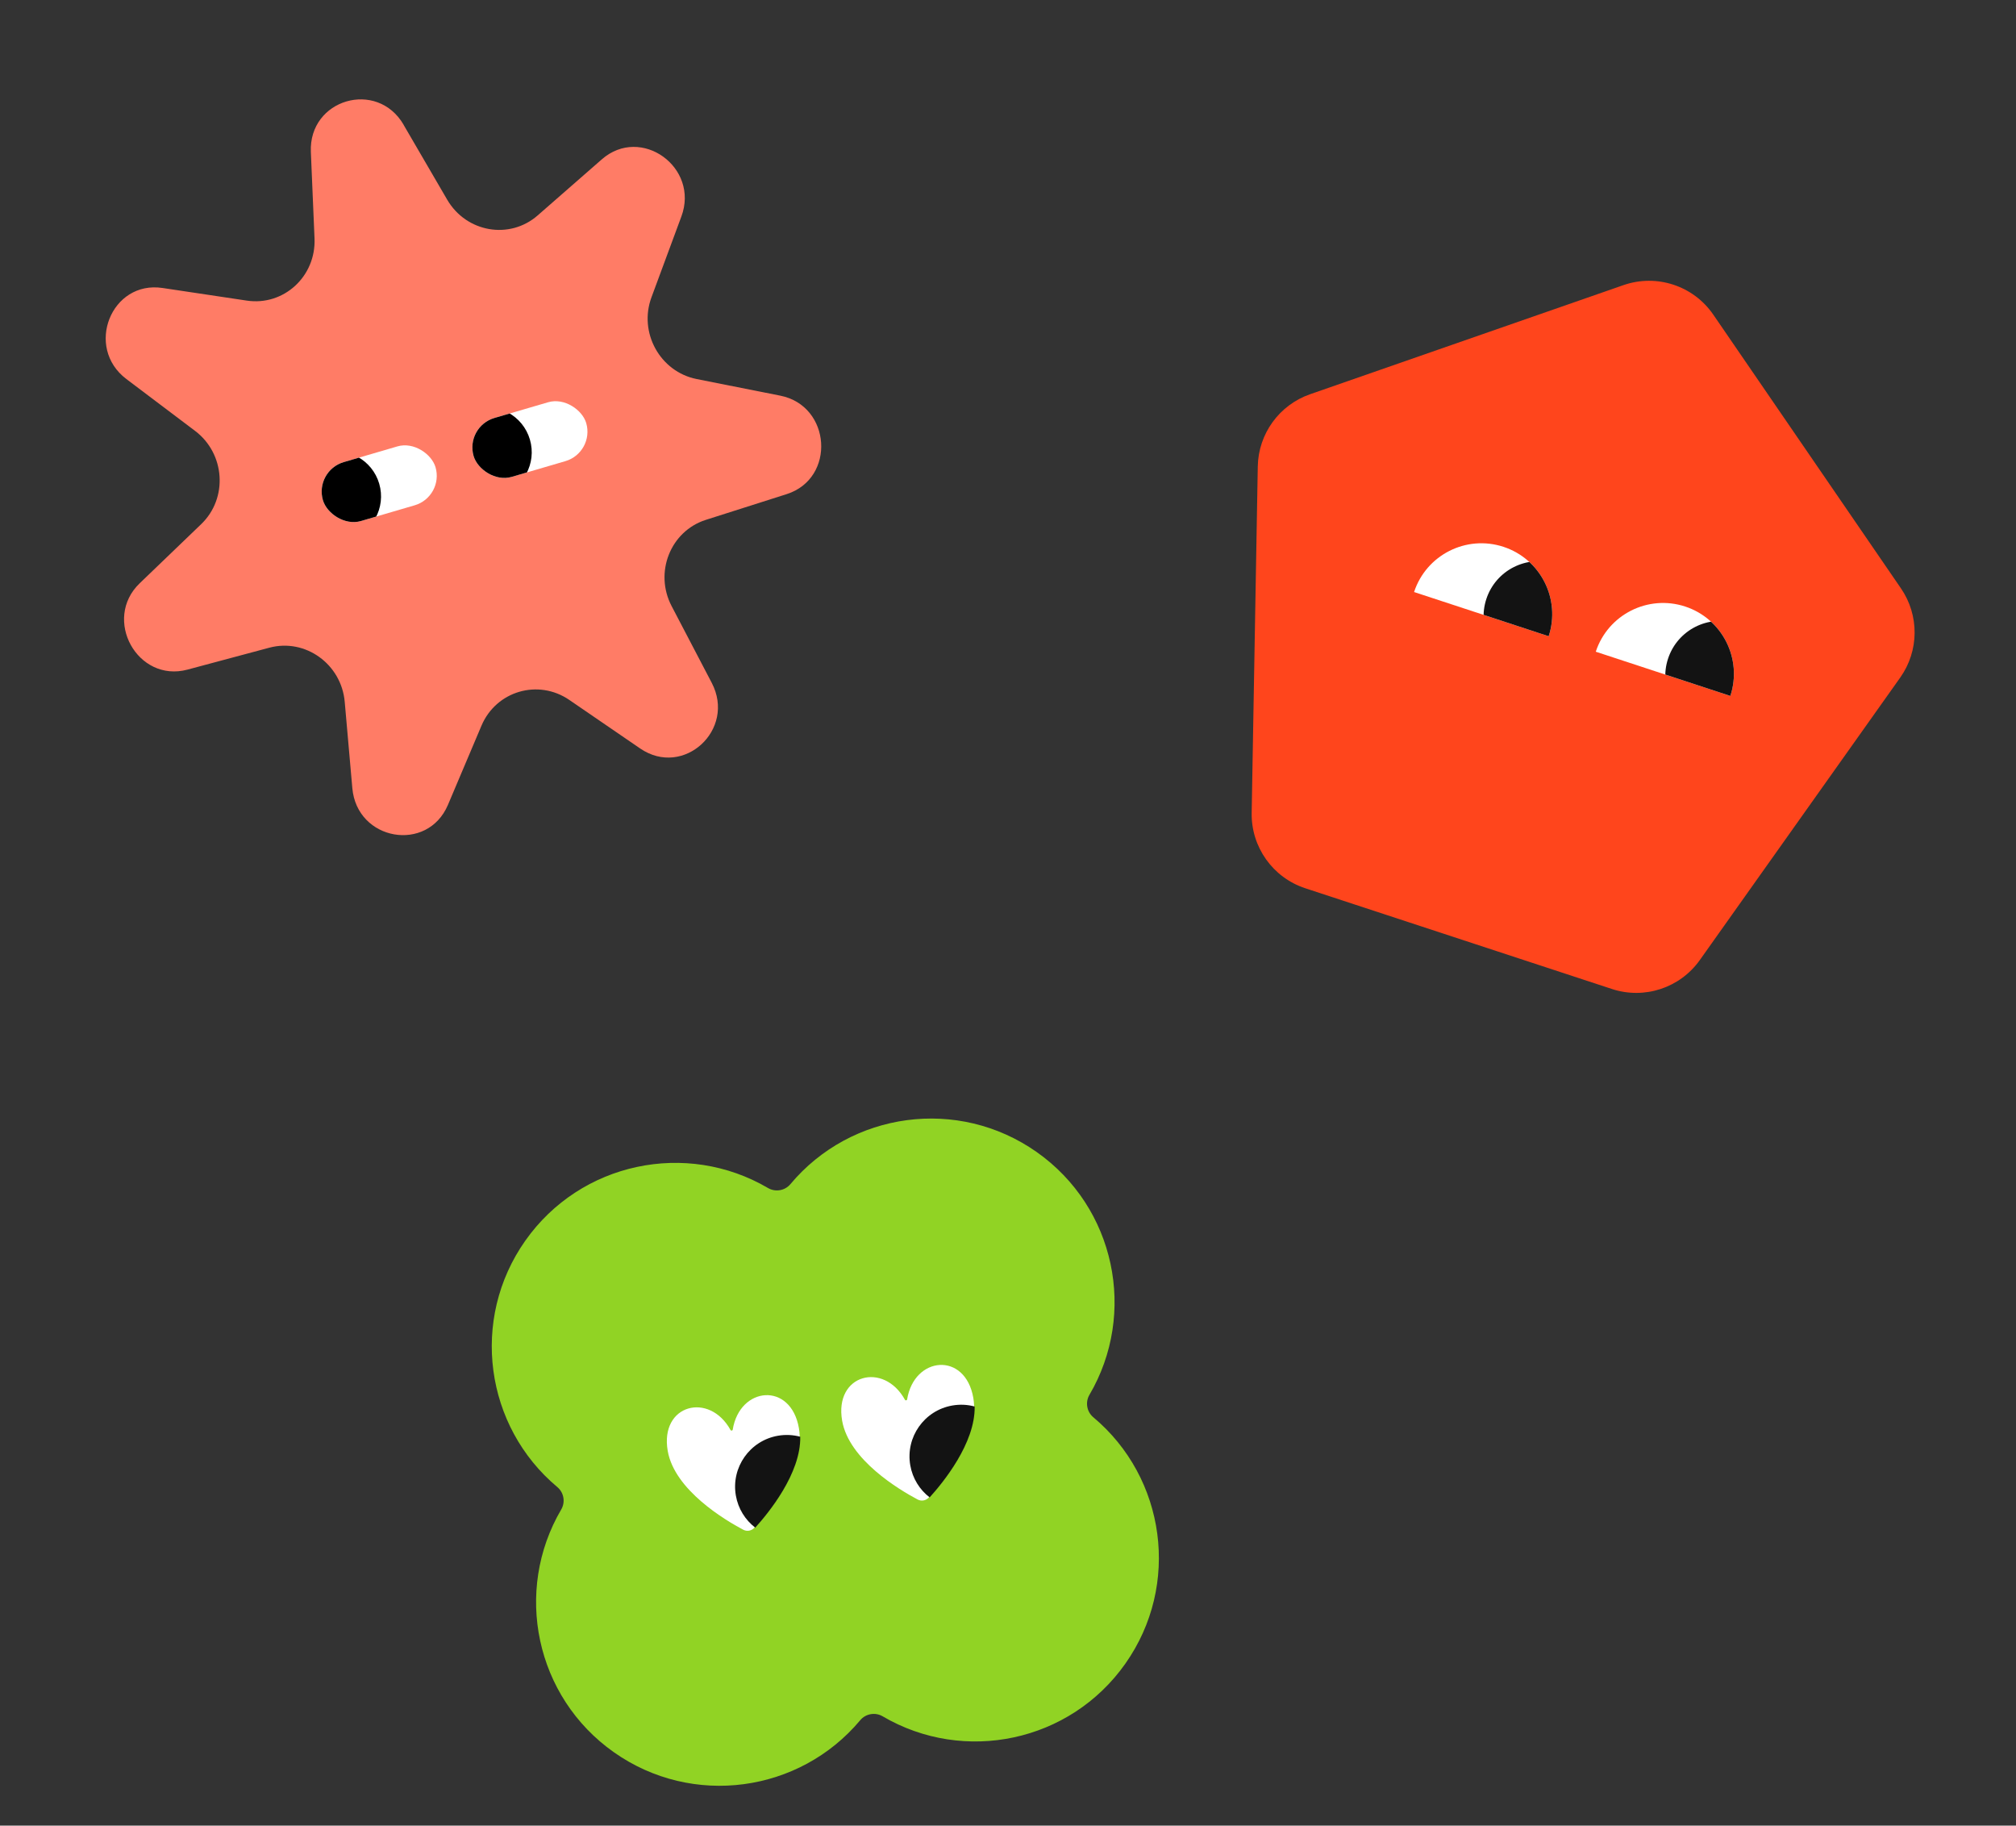
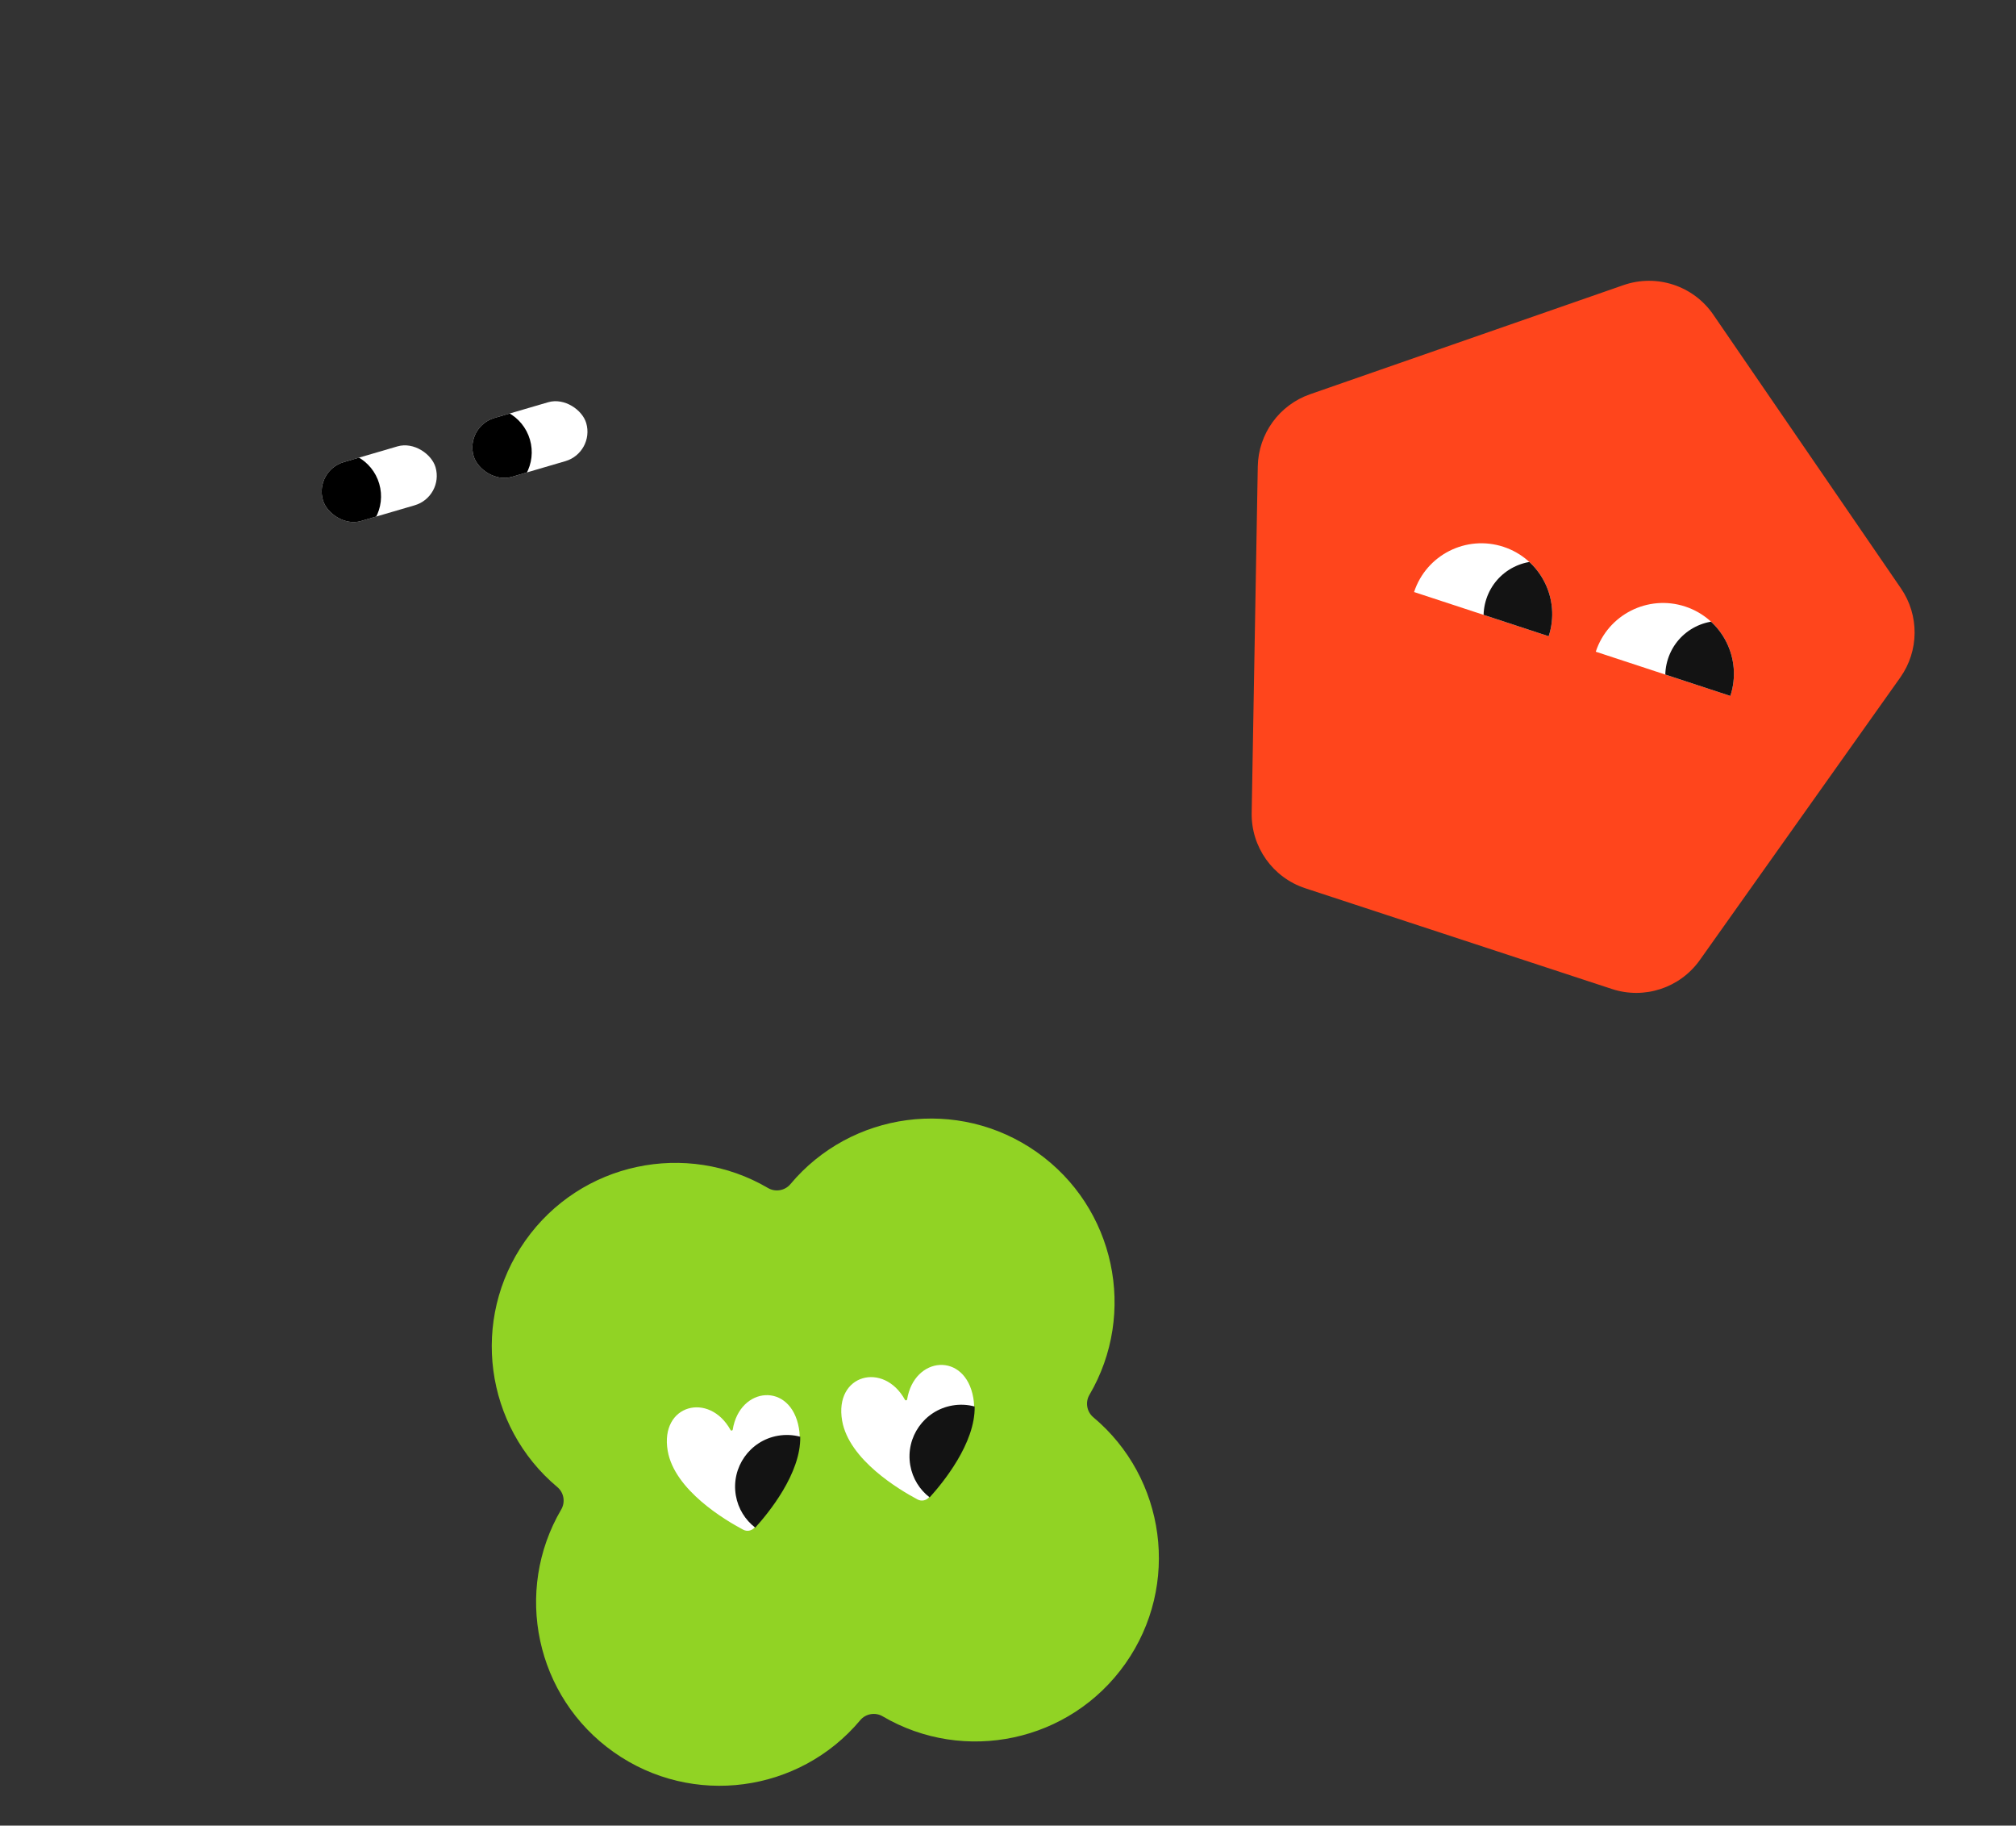
<svg xmlns="http://www.w3.org/2000/svg" width="148" height="134" viewBox="0 0 148 134" fill="none">
  <rect x="0" y="0" width="148" height="134" fill="#333333" stroke="none" />
-   <path d="M29.627 9.159L32.828 14.654C34.231 17.06 37.412 17.616 39.475 15.809L44.182 11.695C47.055 9.18 51.363 12.282 50.021 15.893L47.828 21.817C46.865 24.411 48.457 27.285 51.144 27.823L57.282 29.041C61.029 29.785 61.374 35.116 57.75 36.27L51.817 38.158C49.218 38.989 48.014 42.02 49.306 44.489L52.251 50.121C54.049 53.563 50.177 57.113 47 54.941L41.795 51.376C39.513 49.813 36.425 50.718 35.346 53.265L32.886 59.074C31.384 62.622 26.202 61.717 25.865 57.847L25.307 51.516C25.063 48.741 22.414 46.838 19.777 47.54L13.763 49.15C10.089 50.133 7.507 45.451 10.258 42.81L14.769 38.474C16.748 36.575 16.533 33.298 14.322 31.628L9.28 27.823C6.201 25.5 8.162 20.569 11.933 21.138L18.115 22.064C20.827 22.472 23.206 20.289 23.09 17.505L22.821 11.152C22.659 7.278 27.68 5.808 29.632 9.158L29.627 9.159Z" fill="#FF7C66" />
  <g clip-path="url(#clip0_104_1717)">
    <rect x="23.074" y="34.552" width="8.613" height="4.505" rx="2.252" transform="rotate(-16.321 23.074 34.552)" fill="white" />
    <circle cx="24.661" cy="36.434" r="3.312" transform="rotate(-16.321 24.661 36.434)" fill="black" />
  </g>
  <g clip-path="url(#clip1_104_1717)">
    <rect x="34.137" y="31.312" width="8.613" height="4.505" rx="2.252" transform="rotate(-16.321 34.137 31.312)" fill="white" />
    <circle cx="35.724" cy="33.195" r="3.312" transform="rotate(-16.321 35.724 33.195)" fill="black" />
  </g>
  <path d="M41.202 110.795C41.518 110.256 41.397 109.554 40.917 109.153C35.599 104.702 34.496 96.84 38.562 91.069C42.628 85.298 50.403 83.691 56.384 87.202C56.923 87.518 57.625 87.397 58.026 86.917C62.477 81.599 70.339 80.496 76.11 84.562C81.881 88.628 83.488 96.403 79.977 102.384C79.661 102.923 79.782 103.625 80.262 104.026C85.58 108.477 86.683 116.339 82.617 122.11C78.551 127.881 70.776 129.488 64.795 125.977C64.256 125.661 63.554 125.782 63.153 126.262C58.702 131.58 50.84 132.683 45.069 128.617C39.298 124.551 37.691 116.776 41.202 110.795Z" fill="#91D324" />
  <path d="M58.65 104.827C59.149 107.705 56.391 111.032 55.381 112.136C55.169 112.369 54.835 112.427 54.557 112.279C53.234 111.579 49.518 109.374 49.019 106.496C48.427 103.081 52.075 102.138 53.632 104.965C53.669 105.032 53.779 105.012 53.791 104.937C54.305 101.752 58.058 101.412 58.65 104.827Z" fill="white" />
-   <path fill-rule="evenodd" clip-rule="evenodd" d="M55.444 112.129C54.717 111.569 54.19 110.746 54.021 109.771C53.663 107.705 55.047 105.741 57.113 105.383C57.675 105.286 58.231 105.318 58.748 105.457C58.802 108.152 56.411 111.064 55.444 112.129Z" fill="#131313" />
+   <path fill-rule="evenodd" clip-rule="evenodd" d="M55.444 112.129C54.717 111.569 54.19 110.746 54.021 109.771C53.663 107.705 55.047 105.741 57.113 105.383C57.675 105.286 58.231 105.318 58.748 105.457C58.802 108.152 56.411 111.064 55.444 112.129" fill="#131313" />
  <path d="M71.454 102.608C71.953 105.486 69.195 108.813 68.186 109.918C67.973 110.15 67.639 110.208 67.361 110.061C66.038 109.36 62.322 107.155 61.823 104.278C61.231 100.862 64.879 99.919 66.436 102.746C66.473 102.813 66.583 102.794 66.595 102.718C67.11 99.533 70.863 99.193 71.454 102.608Z" fill="white" />
  <path fill-rule="evenodd" clip-rule="evenodd" d="M68.248 109.909C67.521 109.35 66.994 108.526 66.825 107.551C66.467 105.486 67.851 103.522 69.916 103.164C70.479 103.066 71.034 103.098 71.552 103.238C71.606 105.933 69.214 108.845 68.248 109.909Z" fill="#131313" />
  <path d="M125.778 23.096C124.319 20.968 121.617 20.081 119.18 20.929L96.175 28.938C93.911 29.726 92.379 31.843 92.337 34.239L91.889 59.663C91.845 62.171 93.44 64.415 95.823 65.198L118.338 72.593C120.721 73.376 123.336 72.515 124.788 70.469L139.502 49.731C140.889 47.776 140.91 45.163 139.554 43.186L125.778 23.096Z" fill="#FF451C" />
  <g clip-path="url(#clip2_104_1717)">
    <path d="M103.811 43.455C104.707 40.727 107.645 39.241 110.374 40.137V40.137C113.102 41.033 114.588 43.972 113.692 46.7V46.7L103.811 43.455V43.455Z" fill="white" />
    <circle cx="112.945" cy="45.224" r="4.03" transform="rotate(18.183 112.945 45.224)" fill="#131313" />
  </g>
  <g clip-path="url(#clip3_104_1717)">
    <path d="M117.15 47.836C118.046 45.108 120.984 43.623 123.713 44.519V44.519C126.441 45.415 127.927 48.353 127.03 51.082V51.082L117.15 47.836V47.836Z" fill="white" />
    <circle cx="126.284" cy="49.605" r="4.03" transform="rotate(18.183 126.284 49.605)" fill="#131313" />
  </g>
  <defs>
    <clipPath id="clip0_104_1717">
      <rect x="23.074" y="34.552" width="8.613" height="4.505" rx="2.252" transform="rotate(-16.321 23.074 34.552)" fill="white" />
    </clipPath>
    <clipPath id="clip1_104_1717">
      <rect x="34.137" y="31.312" width="8.613" height="4.505" rx="2.252" transform="rotate(-16.321 34.137 31.312)" fill="white" />
    </clipPath>
    <clipPath id="clip2_104_1717">
      <path d="M103.811 43.455C104.707 40.727 107.645 39.241 110.374 40.137V40.137C113.102 41.033 114.588 43.972 113.692 46.7V46.7L103.811 43.455V43.455Z" fill="white" />
    </clipPath>
    <clipPath id="clip3_104_1717">
      <path d="M117.15 47.836C118.046 45.108 120.984 43.623 123.713 44.519V44.519C126.441 45.415 127.927 48.353 127.03 51.082V51.082L117.15 47.836V47.836Z" fill="white" />
    </clipPath>
  </defs>
</svg>